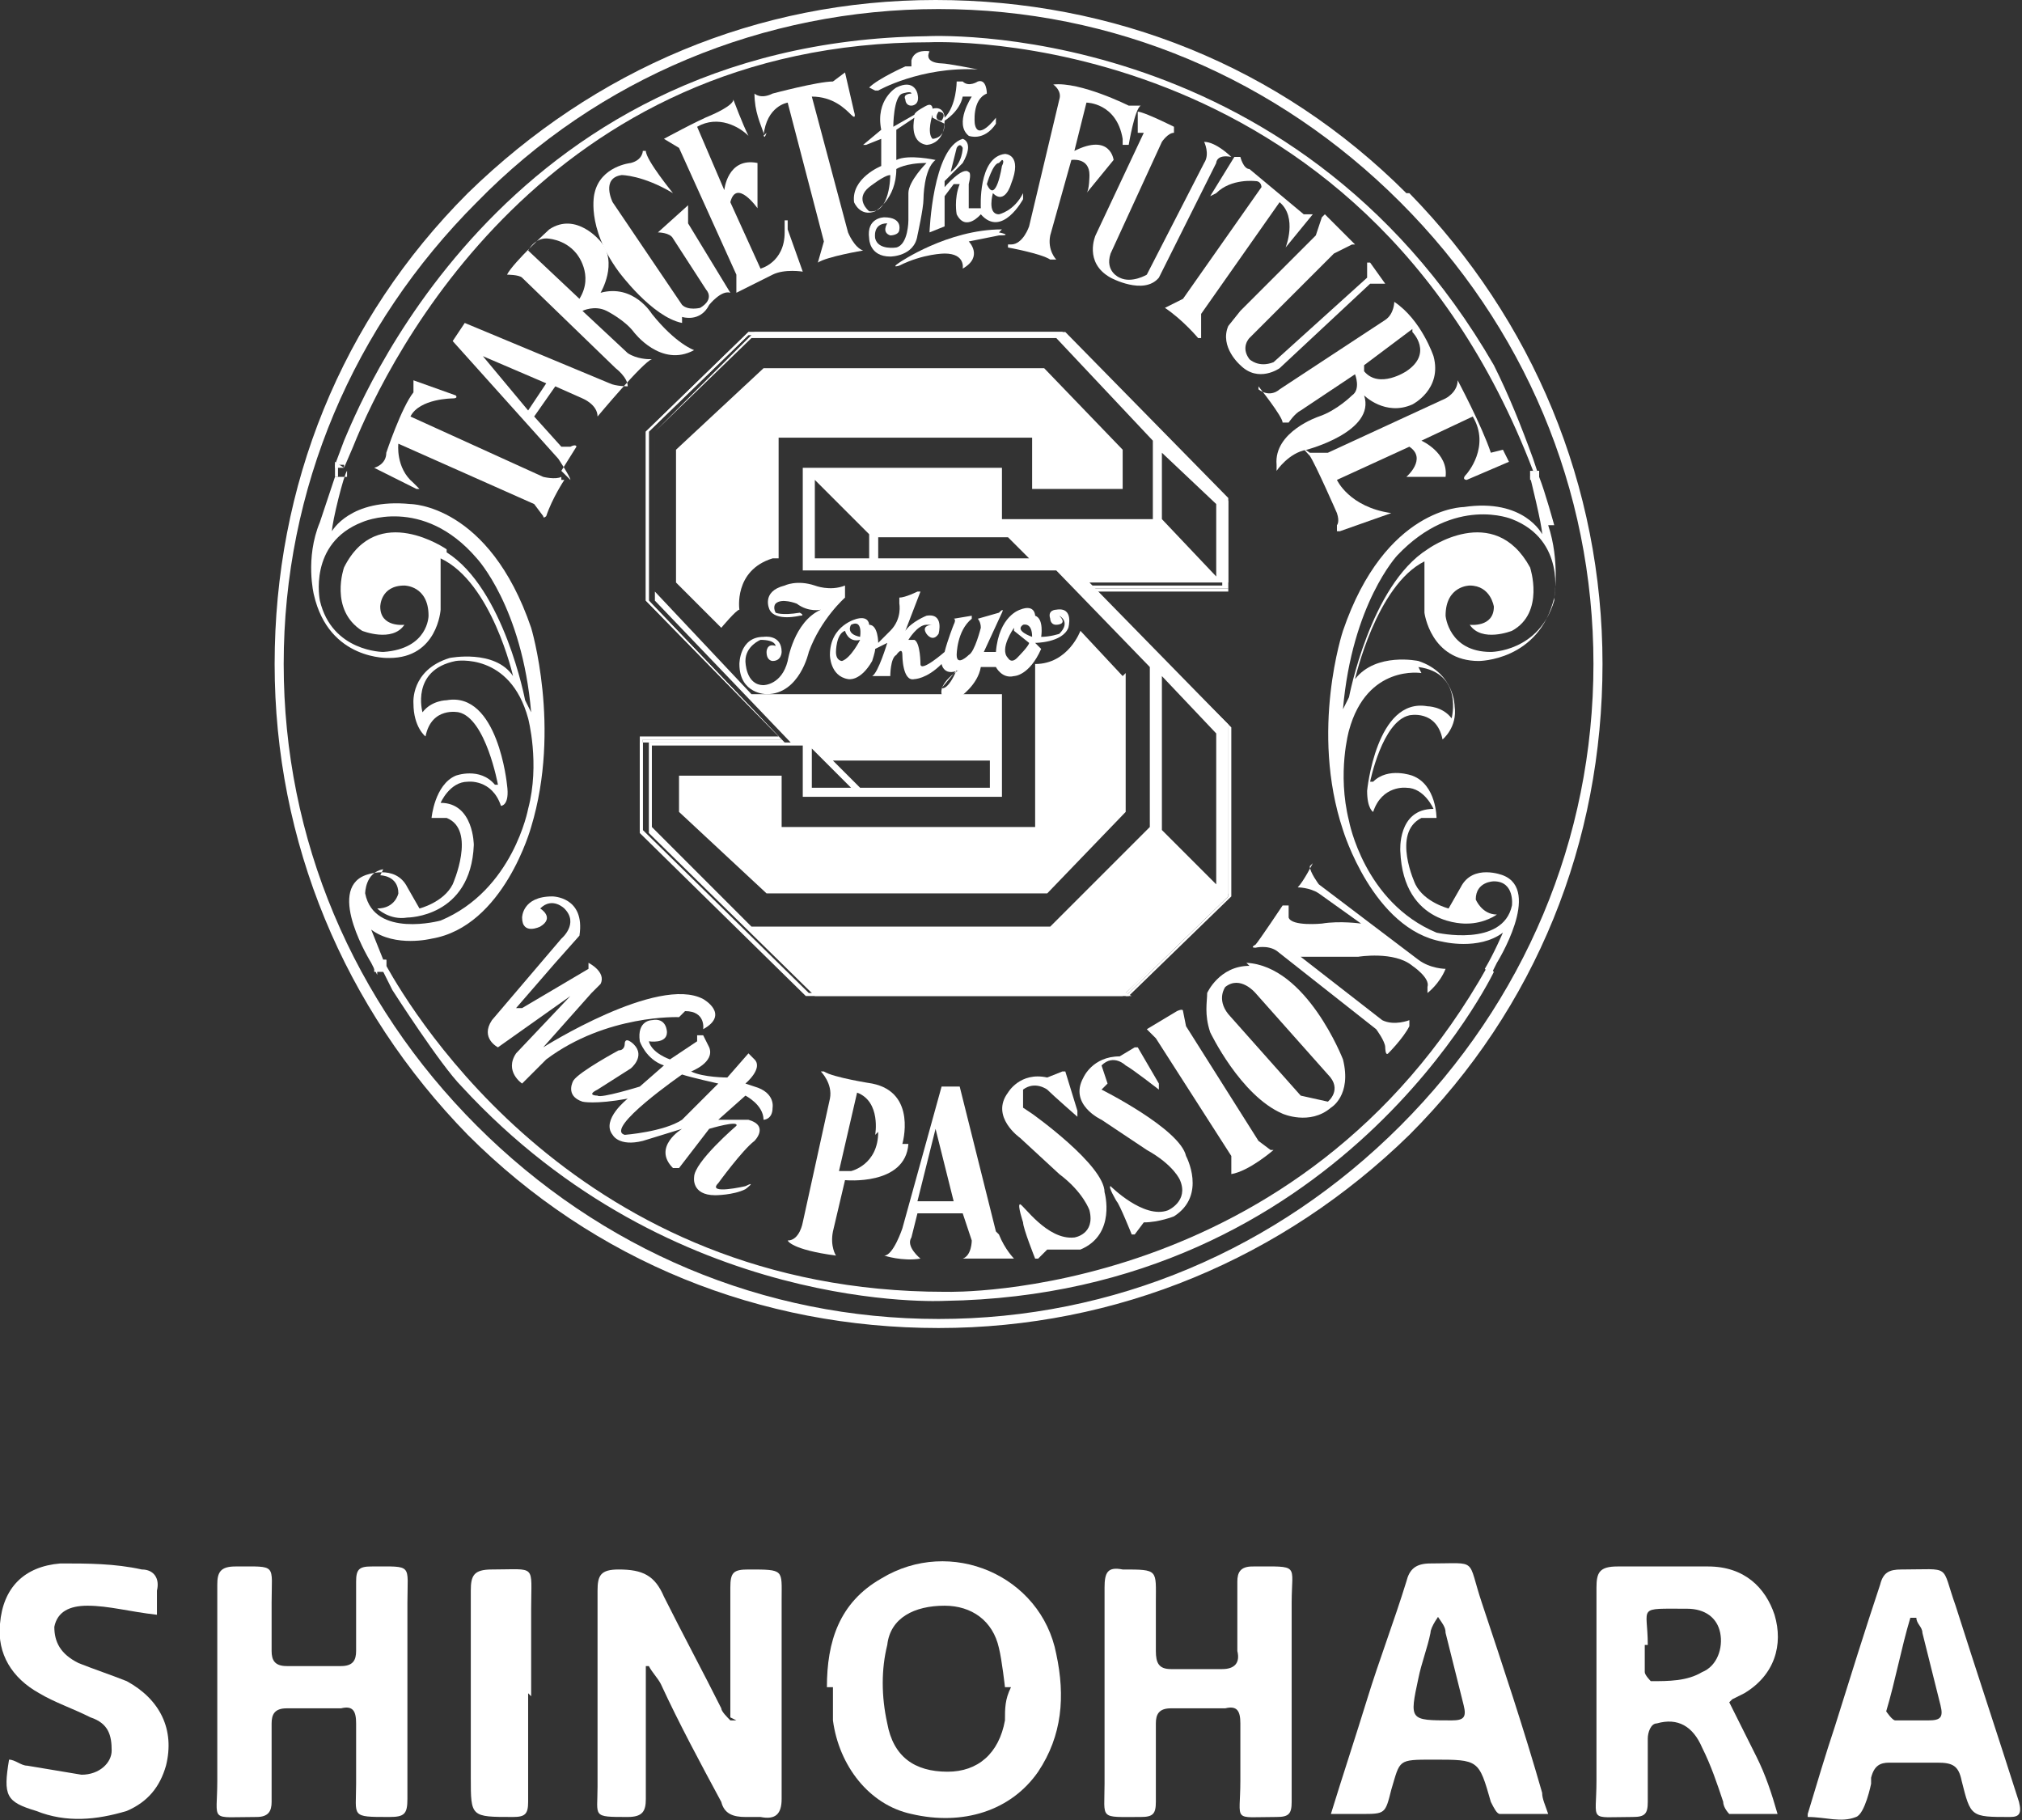
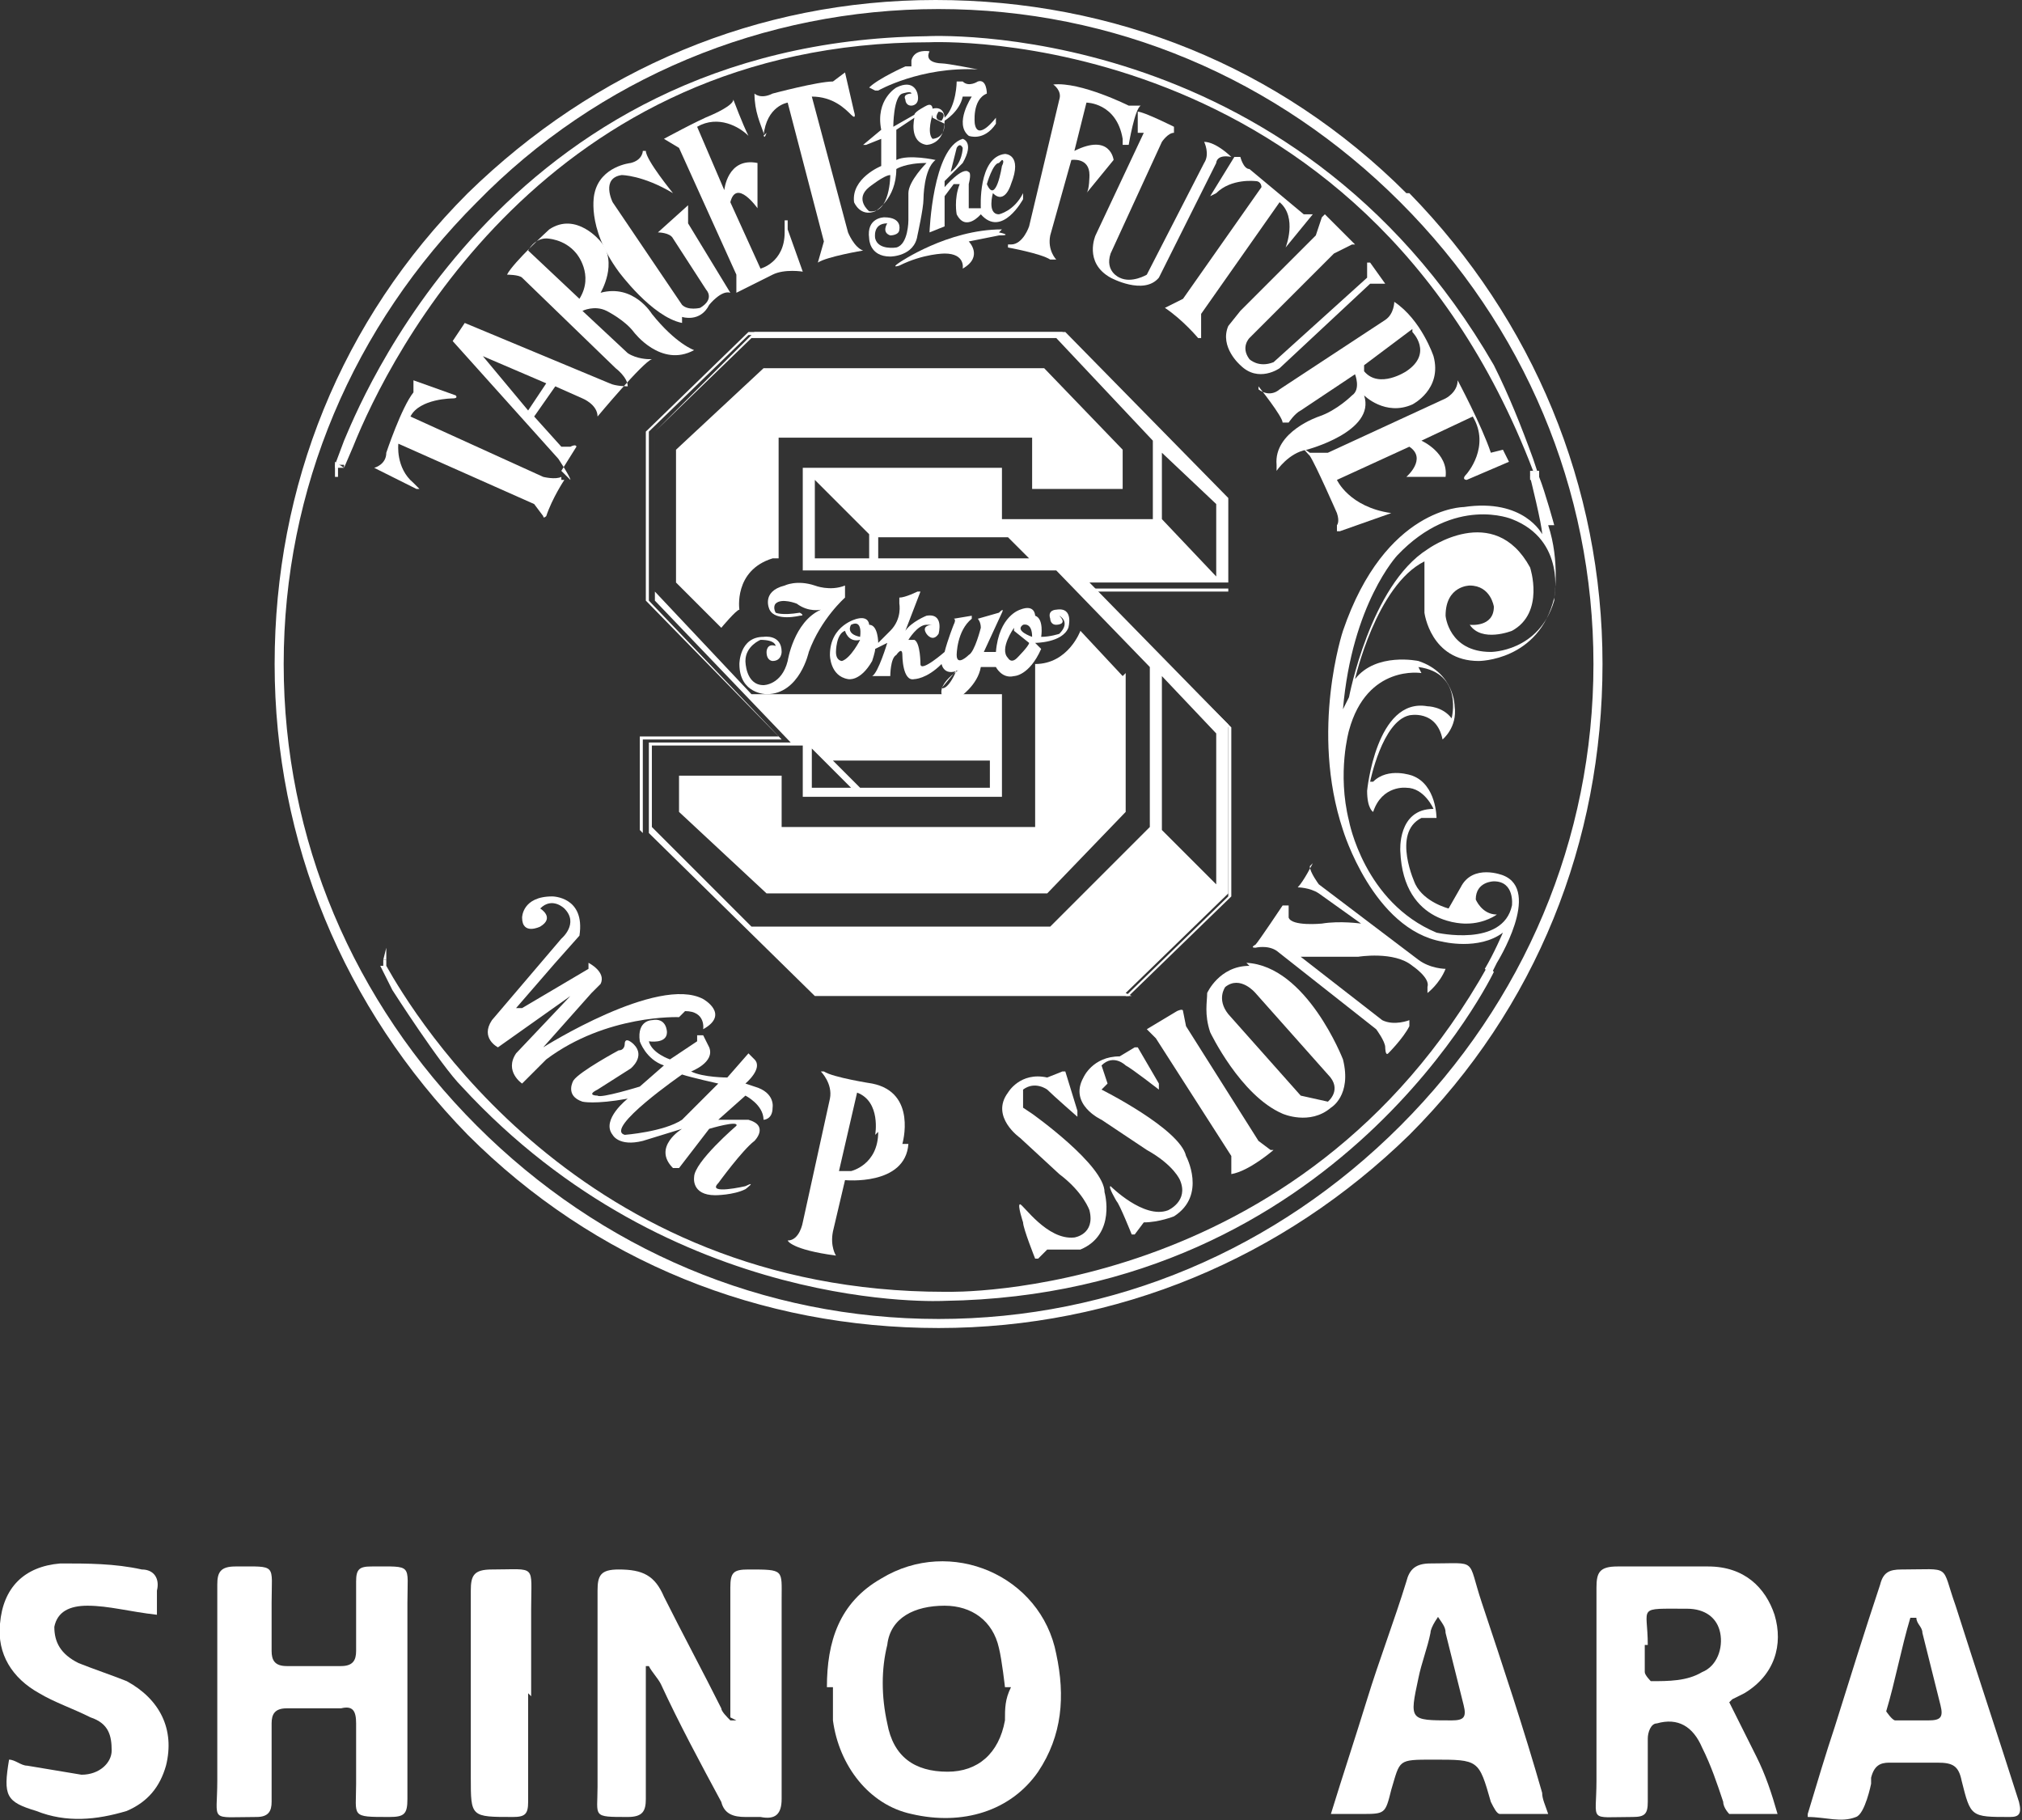
<svg xmlns="http://www.w3.org/2000/svg" viewBox="0 0 6.7 6.03">
  <rect x="0" y="0" width="6.7" height="6.03" fill="#333333" stroke="none" />
  <defs>
    <style>.d{fill:#fff;}</style>
  </defs>
  <g id="a" />
  <g id="b">
    <g id="c">
      <g>
        <g>
          <path class="d" d="M2.42,5.69s0-.04,0-.06c0-.12,0-.25,0-.37,0-.05,.01-.06,.06-.06,.12,0,.11,0,.11,.1,0,.22,0,.44,0,.66,0,.05-.02,.07-.07,.06-.02,0-.03,0-.05,0-.04,0-.07-.01-.08-.05-.07-.13-.14-.26-.2-.39-.01-.02-.03-.04-.04-.06h-.01s0,.04,0,.06c0,.13,0,.26,0,.38,0,.04-.01,.06-.06,.06-.12,0-.1,0-.1-.1,0-.22,0-.43,0-.65,0-.05,.01-.07,.07-.07,.08,0,.12,.02,.15,.09,.06,.12,.13,.25,.19,.37,0,.01,.02,.03,.03,.04h.02Z" />
          <path class="d" d="M2.74,5.59c0-.15,.04-.28,.18-.36,.23-.14,.53-.01,.58,.25,.03,.14,.02,.27-.06,.39-.09,.13-.25,.18-.42,.14-.14-.03-.24-.16-.26-.31,0-.04,0-.07,0-.11Zm.59,0s-.01-.09-.02-.13c-.02-.09-.09-.14-.18-.14-.1,0-.18,.04-.19,.13-.02,.08-.02,.17,0,.26,.02,.11,.09,.16,.2,.16,.1,0,.17-.06,.19-.17,0-.04,0-.07,.02-.11Z" />
          <path class="d" d="M5.73,5.64c.03,.06,.06,.12,.09,.18,.03,.06,.05,.12,.07,.19-.06,0-.11,0-.16,0,0,0-.02-.02-.02-.04-.02-.06-.04-.12-.07-.18-.03-.07-.08-.1-.15-.08-.02,0-.03,.03-.03,.05,0,.07,0,.14,0,.21,0,.04-.01,.05-.05,.05-.15,0-.12,.02-.12-.12,0-.21,0-.42,0-.64,0-.05,.01-.07,.07-.07,.1,0,.2,0,.3,0,.12,0,.19,.07,.22,.16,.03,.1,0,.2-.1,.26l-.04,.02Zm-.28-.19s0,.06,0,.09c0,.01,.02,.03,.02,.03,.06,0,.12,0,.17-.03,.05-.02,.07-.08,.06-.13-.01-.05-.05-.08-.11-.08-.17,0-.13-.01-.13,.12Z" />
-           <path class="d" d="M4.28,5.61c0,.12,0,.24,0,.36,0,.04-.01,.05-.05,.05-.15,0-.12,.02-.12-.12,0-.06,0-.13,0-.19,0-.04-.01-.06-.05-.05-.06,0-.12,0-.18,0-.04,0-.05,.02-.05,.05,0,.09,0,.17,0,.26,0,.04-.01,.05-.05,.05-.14,0-.12,.01-.12-.11,0-.22,0-.43,0-.65,0-.05,.01-.07,.06-.06,.12,0,.11,0,.11,.11,0,.05,0,.11,0,.16,0,.04,.01,.06,.05,.06,.06,0,.12,0,.17,0,.04,0,.06-.02,.05-.06,0-.08,0-.15,0-.23,0-.03,.01-.05,.05-.05,.16,0,.13-.01,.13,.12,0,.1,0,.2,0,.29Z" />
          <path class="d" d="M.72,5.6c0-.12,0-.23,0-.35,0-.04,.01-.06,.06-.06,.14,0,.12-.01,.12,.12,0,.05,0,.11,0,.16,0,.03,.01,.05,.05,.05,.06,0,.12,0,.18,0,.04,0,.05-.02,.05-.05,0-.08,0-.15,0-.23,0-.04,.01-.05,.05-.05,.14,0,.12-.01,.12,.12,0,.22,0,.43,0,.65,0,.05-.01,.06-.06,.06-.13,0-.11,0-.11-.11,0-.07,0-.13,0-.2,0-.04-.01-.06-.05-.05-.06,0-.12,0-.18,0-.04,0-.05,.02-.05,.05,0,.09,0,.18,0,.26,0,.03-.01,.05-.05,.05-.16,0-.13,.02-.13-.12,0-.1,0-.19,0-.29Z" />
          <path class="d" d="M4.41,6.01c.04-.13,.08-.25,.12-.38,.04-.13,.09-.26,.13-.39,.01-.04,.03-.06,.08-.06,.16,0,.12-.02,.17,.13,.07,.21,.14,.42,.2,.63,0,.02,.01,.04,.02,.07-.06,0-.11,0-.16,0-.01,0-.02-.02-.03-.04-.04-.14-.04-.14-.19-.14-.12,0-.11,0-.14,.1-.02,.08-.02,.08-.1,.08-.03,0-.06,0-.09,0Zm.36-.66s-.03,.04-.03,.06c-.01,.05-.03,.1-.04,.15-.03,.14-.03,.14,.11,.14,.04,0,.05-.01,.04-.05-.02-.08-.04-.16-.06-.24,0-.02-.01-.03-.03-.06Z" />
          <path class="d" d="M5.99,6.01c.03-.1,.06-.2,.09-.29,.05-.16,.1-.32,.15-.47,.01-.04,.03-.05,.07-.05,.17,0,.13-.02,.18,.12,.07,.22,.14,.43,.21,.65,.01,.04,0,.05-.03,.05-.13,0-.13,0-.16-.12-.01-.05-.03-.06-.08-.06-.05,0-.11,0-.16,0-.03,0-.05,.01-.06,.05v.02s-.02,.1-.05,.11c-.05,.02-.1,0-.16,0Zm.36-.65h-.02c-.03,.1-.05,.21-.08,.31,0,0,.02,.03,.03,.03,.04,0,.07,0,.11,0,.04,0,.05-.01,.04-.05-.02-.08-.04-.16-.06-.24,0-.02-.02-.03-.02-.05Z" />
          <path class="d" d="M.52,5.35c-.09-.01-.16-.03-.23-.03-.06,0-.1,.02-.11,.07,0,.05,.02,.09,.08,.12,.05,.02,.11,.04,.16,.06,.11,.06,.16,.16,.13,.28-.02,.07-.06,.12-.13,.15-.1,.03-.2,.04-.3,0-.1-.03-.11-.05-.09-.17,.02,0,.04,.02,.06,.02,.06,.01,.12,.02,.18,.03,.06,0,.1-.04,.1-.08,0-.05-.01-.09-.07-.11-.06-.03-.12-.05-.17-.08-.09-.05-.14-.13-.13-.23,.01-.12,.08-.19,.2-.2,.09,0,.18,0,.27,.02,.04,0,.06,.03,.05,.07,0,.03,0,.05,0,.07Z" />
          <path class="d" d="M1.75,5.61c0,.12,0,.24,0,.36,0,.04-.01,.05-.05,.05-.14,0-.14,0-.14-.13,0-.21,0-.42,0-.62,0-.05,.01-.07,.07-.07,.15,0,.13-.02,.13,.13,0,.1,0,.19,0,.29Z" />
        </g>
        <g>
          <path class="d" d="M1.27,3.18v.02h.01v-.02Z" />
          <polygon class="d" points="1.12 1.53 1.12 1.54 1.12 1.53 1.12 1.53" />
-           <path class="d" d="M1.27,3.18s-.04-.1-.04-.1c.08,.06,.2,.03,.2,.03,.24-.04,.33-.37,.33-.37,.1-.33,0-.66,0-.66-.14-.41-.4-.41-.4-.41-.2-.02-.26,.09-.26,.09,0-.03,.04-.19,.05-.2h0v.02h-.04s-.05,.15-.05,.15c-.05,.12-.02,.24-.02,.24,.05,.22,.25,.21,.25,.21,.16,0,.17-.16,.17-.16v-.17c.17,.08,.24,.39,.24,.39-.06-.09-.21-.06-.21-.06-.13,.04-.12,.15-.12,.15,0,.08,.04,.11,.04,.11,.02-.1,.11-.08,.11-.08,.09,.02,.13,.24,.13,.24h-.01c-.05-.06-.13-.03-.13-.03-.07,.03-.08,.14-.08,.14,.02,0,.05,0,.05,0,.1,.04,.02,.22,.02,.22-.03,.06-.11,.08-.11,.08l-.04-.07c-.04-.08-.14-.04-.14-.04-.13,.05,.02,.29,.02,.29l.02,.04h0v-.03h.01Zm.21-1.36s-.23-.16-.34,.06c0,0-.05,.14,.06,.21,0,0,.1,.04,.14-.02,0,0-.08,.01-.08-.06,0,0,0-.07,.08-.07,0,0,.08,0,.08,.1,0,0,0,.11-.15,.12,0,0-.17,0-.21-.17,0,0-.04-.19,.14-.26,0,0,.2-.09,.38,.12,0,0,.15,.16,.18,.51l-.02-.04s-.07-.37-.26-.49Zm-.22,1.08s.06,0,.06,.06c0,0-.01,.05-.07,.05,0,0,.04,.04,.1,.03,0,0,.21,0,.22-.24,0,0,0-.14-.11-.14,0,0,.03-.07,.09-.07,0,0,.08-.01,.11,.08,0,0,.03,0,.02-.07,0,0-.03-.31-.2-.28,0,0-.05,0-.08,.04,0,0-.04-.14,.11-.17,0,0,.18-.03,.24,.19,0,0,.04,.15,0,.3,0,0-.05,.27-.29,.37,0,0-.22,.06-.25-.09,0,0,0-.07,.06-.08Z" />
          <path class="d" d="M5.15,1.74s-.03-.11-.05-.16h-.03s.04,.16,.04,.19c0,0-.06-.12-.26-.09,0,0-.26,0-.4,.41,0,0-.11,.33,0,.66,0,0,.1,.33,.33,.37,0,0,.12,.03,.2-.03,0,0-.03,.07-.06,.12l.02,.02,.02-.04s.15-.24,.02-.29c0,0-.1-.04-.14,.04l-.04,.07s-.08-.02-.11-.08c0,0-.08-.17,.02-.22,0,0,.04,0,.05,0,0,0,0-.11-.08-.14,0,0-.08-.03-.13,.02h-.01s.04-.2,.13-.22c0,0,.09-.02,.11,.08,0,0,.05-.04,.04-.11,0,0,0-.11-.12-.15,0,0-.14-.03-.21,.06,0,0,.07-.31,.23-.39v.17s.02,.16,.18,.16c0,0,.2,0,.25-.21,0,0,.02-.12-.02-.24Zm-.45,.47c.15,.02,.11,.17,.11,.17-.03-.04-.08-.04-.08-.04-.17-.03-.2,.28-.2,.28,0,.06,.02,.07,.02,.07,.03-.09,.11-.08,.11-.08,.06,0,.09,.07,.09,.07-.12,0-.11,.14-.11,.14,.01,.25,.22,.24,.22,.24,.06,0,.1-.03,.1-.03-.05,0-.07-.05-.07-.05,0-.06,.06-.06,.06-.06,.07,0,.06,.08,.06,.08-.03,.14-.25,.09-.25,.09-.24-.1-.29-.37-.29-.37-.04-.16,0-.3,0-.3,.06-.22,.24-.19,.24-.19Zm.45-.22c-.05,.17-.21,.17-.21,.17-.14,0-.15-.12-.15-.12,0-.1,.08-.1,.08-.1,.07,0,.08,.07,.08,.07,0,.07-.08,.06-.08,.06,.04,.06,.14,.02,.14,.02,.11-.06,.06-.21,.06-.21-.12-.22-.34-.06-.34-.06-.19,.12-.26,.49-.26,.49l-.02,.04c.03-.35,.18-.51,.18-.51,.19-.2,.38-.12,.38-.12,.18,.07,.14,.26,.14,.26Z" />
          <path class="d" d="M3.73,3.29l.34-.33v-.56l-.46-.47h.46v-.28l-.54-.55h-1.03l-.33,.33v.56l.45,.47h-.47v.3l.55,.54h1.05Zm.12-1.05l.18,.19v.5l-.18-.18v-.5Zm0-.74l.18,.17v.24l-.18-.19v-.22Zm-1.69,1.24v-.27h.5v.17h.66v-.34h-.83l-.32-.34v-.53l.32-.31h1.01l.32,.34v.26h-.5v-.17h-.66v.34h.84l.31,.32v.53l-.33,.33h-.99l-.32-.32Zm.66-.13h-.13v-.13l.13,.13Zm-.05-.09h.51v.09h-.43l-.09-.09Zm.64-.67h-.5v-.07h.43l.07,.07Zm-.53-.08v.08h-.18v-.26l.18,.18Z" />
          <path class="d" d="M2.13,2.76l.55,.54h1.06l.34-.33v-.56l-.45-.45h.44v-.3l-.55-.56h-1.04l-.34,.33v.56l.44,.45h-.46v.31Zm0-.31h.46l-.44-.46v-.56l.33-.32h1.04l.55,.55v.29h-.45l.45,.46v.56l-.34,.33h-1.05l-.55-.54v-.3Z" />
-           <path class="d" d="M3.73,3.3l.34-.33v-.56l-.45-.46h.45v-.29l-.55-.56h-1.04l-.34,.33v.56l.45,.46h-.46v.3l.55,.54h1.05Zm-1.6-.84h.47l-.45-.47v-.56l.33-.32h1.03l.54,.55v.28h-.46l.46,.47v.56l-.33,.33h-1.05l-.55-.54v-.3Z" />
          <path class="d" d="M2.58,1.85v-.4h.84v.17h.3v-.13l-.26-.27h-.93l-.29,.27v.44l.15,.15s.05-.06,.06-.06c0,0-.02-.13,.11-.17Z" />
          <path class="d" d="M3.72,2.24l-.14-.15s-.04,.11-.15,.11v.54h-.84v-.17h-.34v.12l.29,.27h.93l.26-.27v-.46Z" />
          <path class="d" d="M2.8,1.94s0,0,0,0c-.05,.02-.1,0-.1,0-.06-.02-.1,0-.1,0-.08,.02-.05,.08-.05,.08,.02,.04,.1,.02,.1,.02,.02,0,0-.01,0-.01-.06,.01-.08,0-.08,0-.01-.02,0-.03,0-.03,.02-.02,.07,0,.07,0,.04,.03,.08,.02,.08,.02,.02,0,0,0,0,0-.09,.04-.11,.17-.11,.17-.02,.08-.08,.08-.08,.08-.06,0-.06-.08-.06-.08,0-.05,.05-.07,.05-.07,.05,0,.05,.02,.05,.02-.03-.01-.03,.02-.03,.02,0,.03,.02,.03,.02,.03,.03,0,.03-.03,.03-.03,0-.06-.06-.05-.06-.05-.08,0-.08,.09-.08,.09,0,.1,.09,.1,.09,.1,.11,0,.14-.14,.14-.14,.04-.11,.12-.18,.12-.18Z" />
          <path class="d" d="M3.43,2.13s.09,0,.11-.05c0,0,.02-.07-.04-.06,0,0-.03,0-.02,.03,0,0,0,.02,.02,.02,0,0,.04,0,.01-.03,0,0,.04,.02,0,.06,0,0-.03,.01-.06,.01,0,0,.01-.06-.02-.07,0,0,0-.04-.05-.02,0,0-.07,.02-.08,.14h-.04l.06-.13s.01-.02-.01,0l-.07,.02s.01,.01,.01,.03c0,0-.02,.08-.04,.09,0,0-.04,.04-.04,0,0,0,0-.08,.05-.12,0,0,0-.02,0-.01,0,0-.06,.01-.06,.01,0,0,.01,0,0,.02,0,0-.02,.05-.03,.09,0,0-.08,.07-.08,.04,0,0,0-.07-.02-.08h-.02s.03-.05,.06-.05c0,0,.01,0,.02,0,0,0-.04,0-.02,.03,0,0,.02,.03,.04,0,0,0,.02-.07-.04-.06,0,0-.05,.02-.07,.05l.05-.13s0,0-.01,0c0,0-.04,.02-.06,.02,0,0,0,.01,0,.02,0,0,.01,.05-.03,.09,0,0-.04,.04-.04,.04,0,0,0-.06-.03-.06,0,0,0-.03-.04-.02,0,0-.09,.02-.09,.12,0,0,0,.07,.06,.08,0,0,.04,.01,.08-.06,0,0,.01-.03,.01-.04l.04-.02h0s-.03,.1-.05,.11c0,0,0,0,0,0h.06s0-.06,.02-.07c0,0,.02-.03,.02,0,0,0,0,.09,.04,.08,0,0,.04,0,.09-.05,0,0,.01,.06,.09,0h0s-.1,.05-.09,.1c0,0,.01,.04,.06,.01,0,0,.06-.04,.07-.1h.05s.02,.04,.06,.03c0,0,.05,0,.09-.09Zm-.64,.06s-.02,0-.02-.03c0,0,0-.06,.03-.07,0,0,.01,.04,.05,.03,0,0-.03,.06-.06,.07Zm.06-.08c-.05-.01-.03-.04-.03-.04,.04-.02,.03,.04,.03,.04Zm.27,.17s.05-.06,.05-.06c-.03,.07-.05,.06-.05,.06Zm.27-.21s.03-.01,.03,.04c0,0-.06-.02-.03-.04Zm-.03,.02s.05,.04,.05,.04c0,.01-.04,.05-.04,.05-.02,.02-.03,0-.03,0-.03-.03,.02-.1,.02-.1Z" />
          <path class="d" d="M1.14,1.55l.03-.07c.12-.3,.64-1.34,1.91-1.34,0,0,1.43-.07,2,1.42h.02v.02h0l-.02-.06c-.04-.11-.08-.21-.13-.31C4.28,.05,3.07,.12,3.07,.12c-1.42,.02-1.89,1.25-1.93,1.34l-.03,.08h.03v.02Z" />
          <path class="d" d="M1.12,1.54v.04h-.01v-.04Z" />
          <path class="d" d="M1.14,1.55h0l-.03-.02h0v.05h0v-.03Z" />
          <path class="d" d="M5.07,1.57v.02h.03v-.03h-.03Z" />
          <path class="d" d="M3.13,4.28c-1.21,0-1.76-.92-1.85-1.08h-.02l.04,.08s.16,.25,.23,.32c.7,.76,1.6,.71,1.6,.71,1.31-.02,1.82-1.09,1.82-1.09l-.02-.02c-.62,1.11-1.79,1.08-1.79,1.08Z" />
-           <path class="d" d="M1.27,3.18h-.03v.04h.04v-.04Z" />
+           <path class="d" d="M1.27,3.18h-.03h.04v-.04Z" />
          <path class="d" d="M4.66,.64c-.42-.42-.97-.64-1.56-.64S1.97,.23,1.55,.64c-.42,.42-.64,.97-.64,1.56s.23,1.14,.64,1.56c.42,.42,.97,.64,1.56,.64s1.14-.23,1.56-.64c.42-.42,.64-.97,.64-1.56s-.23-1.14-.64-1.56Zm-.02,3.09c-.41,.41-.95,.64-1.53,.64s-1.12-.23-1.53-.64c-.41-.41-.64-.95-.64-1.53s.23-1.12,.64-1.53C1.98,.26,2.53,.03,3.11,.03s1.12,.23,1.53,.64c.41,.41,.64,.95,.64,1.53s-.23,1.12-.64,1.53Z" />
          <path class="d" d="M1.86,1.59s0-.01,0-.01c-.02,.01-.06,0-.06,0l-.44-.2c.03-.06,.14-.06,.14-.06,.02,0,.01-.01,.01-.01l-.14-.05s0,.04,0,.04c-.04,.05-.09,.2-.09,.2,0,.04-.04,.05-.04,.05h0l.14,.07s.01,0,.01,0l-.02-.02c-.06-.05-.05-.13-.05-.13l.45,.2s.03,.04,.03,.04c0,.01,.01,0,.01,0,.02-.06,.06-.12,.06-.12Z" />
          <path class="d" d="M1.86,1.56s.05-.08,.05-.08c0,0,0-.01-.02,0,0,0-.02,0-.03,0l-.09-.1,.07-.1,.09,.04s.05,.02,.05,.06c0,0,.15-.18,.18-.19,0,0,0,0-.01,0,0,0-.04,0-.07-.02,0,0-.15-.14-.15-.14s.04-.02,.08,0c0,0,.06,.03,.09,.07,0,0,.09,.12,.2,.06h0s-.06-.02-.14-.12c0,0-.06-.1-.17-.07,0,0,.06-.1,0-.17,0,0-.08-.1-.17-.04,0,0-.12,.11-.14,.15,0,0,.04,0,.05,.01l.31,.3s.04,.03,.04,.06c0,0-.04,0-.06-.01l-.48-.2s-.04,.06-.04,.06l.35,.39s.04,.06,.04,.07Zm-.11-.73s.02-.04,.06-.04c0,0,.06,0,.1,.05,0,0,.06,.07,.01,.15l-.17-.16Zm-.15,.35l.21,.09-.06,.09-.15-.18Z" />
          <path class="d" d="M2.26,1.05s.06,.02,.09-.04c0,0,.04-.05,.07-.04l-.14-.23s0-.05,0-.06h0l-.1,.09s.04,0,.05,.02l.11,.17s.03,.03-.02,.06c0,0-.04,.01-.06-.01l-.23-.34s-.04-.08,.03-.09c0,0,.07,0,.17,.06h0s-.09-.11-.09-.14h-.01s0,.03-.04,.04c0,0-.1,.01-.12,.1,0,0-.03,.11,.08,.26,0,0,.11,.15,.21,.17Z" />
          <path class="d" d="M2.25,.49l.19,.42s0,.06,0,.06h0s.12-.06,.12-.06c.04-.02,.1-.01,.1-.01l-.05-.14v-.03s0,0-.01,0v.04c0,.1-.08,.12-.08,.12l-.1-.22c.02-.08,.09,.02,.09,.02v-.15c-.1-.02-.11,.09-.11,.09l-.09-.21c.07-.04,.14,0,.17,.03,0,0,.02,.01,0,0-.02-.04-.05-.12-.05-.12,0,.02-.07,.05-.07,.05-.05,.02-.16,.08-.16,.08h0s.05,.03,.05,.03Z" />
          <path class="d" d="M2.53,.45c.01-.1,.08-.11,.08-.11l.12,.46s-.02,.07-.02,.07c.03-.02,.15-.04,.15-.04-.03-.01-.05-.06-.05-.06l-.12-.45c.07,0,.11,.04,.13,.06,.02,.02,.01-.01,.01-.01l-.03-.13h0s-.04,.03-.04,.03c-.05,0-.2,.04-.2,.04-.04,.02-.06,0-.06,0,0,.06,.02,.1,.03,.13,0,0,0,.03,.01,0Z" />
          <path class="d" d="M2.9,.3h.01s.14-.08,.33-.07h0s-.1-.02-.12-.02c0,0-.06,0-.04-.04,0,0-.05-.01-.06,.03h0v.02h-.02s-.09,.04-.12,.07h0Z" />
          <path class="d" d="M2.83,.67s.02,.05,.07,.03c0,0,.07-.04,.07-.14,0,0,.03-.02,.1-.02,0,0-.06,.06-.06,.1,0,0,0,.05,0,.09,0,0,0,.08-.04,.09,0,0-.06,.01-.07-.03,0,0-.01-.05,.04-.05,0,0-.02,.03,.01,.04,0,0,.03,0,.03-.02,0,0,.01-.04-.05-.04,0,0-.06,0-.05,.07,0,0,0,.06,.07,.06,0,0,.08,0,.09-.07,0,0,.02-.09,.02-.12,0,0,0-.1,.04-.13h0s-.09-.02-.13,0v-.1l.06-.04s-.02,.08,.04,.09c0,0,.06,0,.06-.08,0,0,.05-.03,.06-.08h.03s-.06,.09-.01,.13c0,0,.05,.02,.09-.04v-.02h0s-.06,.08-.07,.02c0,0-.01-.08,.04-.1h0s0-.05-.03-.04c0,0-.03,.02-.05,0h-.02s0,.08-.04,.12c0,0,0-.04-.04-.03,0,0,0-.02-.02-.01,0,0-.04,.02-.04,.03l-.07,.04s0-.1,.03-.11c0,0,.03-.01,.03,0,0,0-.03,0-.02,.02,0,0,0,.02,.02,.02,0,0,.03,0,.02-.04,0,0-.01-.05-.07-.02,0,0-.07,.04-.05,.14l-.06,.05h.01l.05-.02v.09s-.1,.04-.09,.12Zm.28-.3s.03,0,.01,.03c0,0-.03,0-.01-.03Zm-.02,.02s.04,.02,.04,.02c0,.05-.04,.05-.04,.05-.02-.02,0-.08,0-.08Zm-.21,.23s.05-.04,.07-.04c0,0,0,.13-.07,.12,0,0-.05-.04,0-.08Z" />
          <path class="d" d="M3.23,.69h-.02s0-.08,0-.08c.01-.04,0-.04,0-.04-.02-.02-.08,.05-.08,.05v-.02l.06-.06c.04-.07,0-.08,0-.08-.1,.03-.11,.31-.11,.31l.05-.02v-.1l.03-.04s.02,0,.02,0c-.02,.05-.01,.1-.01,.1,.03,.06,.08,0,.08,0,.07,.08,.14-.05,.14-.05v-.02c-.03,.06-.08,.07-.08,.07-.04,0-.02-.07-.02-.07,.04,.04,.06-.03,.06-.03,.04-.1-.02-.1-.02-.1-.09,.01-.08,.18-.08,.18Zm-.06-.2s.01-.02,.02,0c0,0,0,.05-.04,.08l.02-.08Zm.15,.04s.01,0,0,.02c0,0-.02,.13-.05,.06,0,0,.02-.07,.04-.07Z" />
          <path class="d" d="M3.32,.76c-.18,0-.34,.11-.34,.11-.03,.02,0,.01,0,.01,.08-.04,.15-.04,.15-.04,.07,0,.06,.05,.06,.05,.07-.04,.02-.09,.02-.09,0,0,.1-.02,.1-.02,.05,0,0-.01,0-.01Z" />
          <path class="d" d="M3.34,.82h0s.11,.02,.14,.04h.02s-.03-.03-.02-.08l.07-.25s.06-.01,.06,.05c0,0,0,.05-.01,.06h0l.09-.11s-.01-.09-.13-.03l.04-.16s.1,0,.12,.12h0v.02h.02s.02-.12,.04-.13h-.04s-.16-.08-.25-.07c0,0,.03,.02,.02,.05l-.1,.42s-.02,.06-.06,.06h-.01Z" />
          <path class="d" d="M3.79,.44l-.16,.34s-.04,.09,.05,.14c0,0,.11,.06,.16,0l.19-.38s0-.03,.05-.02h0s-.05-.05-.09-.05h0s.02,.04,0,.07l-.19,.37s-.05,.03-.09,.01c0,0-.05-.02-.03-.08l.17-.37s.02-.03,.04-.03h0v-.02s-.1-.05-.12-.05h0s0,.05,0,.07Z" />
          <path class="d" d="M4.03,.64h0c.05-.05,.13-.04,.13-.04,.02,0,.02,.02,.02,.02l-.26,.37s-.06,.03-.06,.03h0c.06,.04,.11,.1,.11,.1h.01s0-.08,0-.08l.26-.37c.06,.05,.02,.15,.02,.15h0l.09-.11h-.02s0,0,0,0h-.01s-.18-.15-.18-.15c-.02,0-.03-.04-.03-.04h-.02l-.08,.13h0Z" />
          <path class="d" d="M4.38,.72h0s-.02,.06-.02,.06l-.25,.25-.04,.05c-.03,.07,.04,.13,.04,.13,.06,.06,.13,.01,.13,.01l.3-.28s.05,0,.05,0h0l-.05-.07h-.01s0,.05,0,.05l-.31,.28c-.05,.02-.08-.01-.08-.01-.03-.04,0-.07,0-.07l.28-.28s.06-.03,.06-.03h.01s-.1-.1-.1-.1h0Z" />
          <path class="d" d="M4.17,1.28h0s.08,.1,.08,.12h.02s.02-.03,.04-.04l.18-.12s.02,.05-.01,.07c0,0-.05,.05-.11,.07,0,0-.15,.05-.14,.16v.02h0s.04-.06,.1-.07c0,0,.23-.06,.19-.18,0,0,.07,.07,.16,.03,0,0,.1-.05,.07-.16,0,0-.04-.12-.13-.18h0s0,.04-.03,.06l-.35,.23s-.03,.03-.07,0Zm.51-.18s.07,.07-.02,.13c0,0-.09,.06-.14,0v-.02l.16-.12Z" />
          <path class="d" d="M4.94,1.5c-.03-.09-.11-.24-.11-.24-.01-.02,0,0,0,0,0,.04-.04,.06-.04,.06l-.39,.18s-.06,0-.06,0c-.04-.03,0,.01,0,.01,.02,.03,.09,.19,.09,.19,.01,.03,0,.04,0,.04h0v.02h.01l.17-.06h0c-.14-.02-.18-.11-.18-.11l.24-.11c.06,.04-.01,.1-.01,.1h.13c.01-.08-.08-.12-.08-.12l.17-.08c.06,.1-.02,.19-.02,.19-.02,.02,0,.02,0,.02l.14-.06h0s-.02-.04-.02-.04Z" />
          <path class="d" d="M2.27,3.35c.07,0,.06,.06,.06,.06h0c.09-.05,0-.1,0-.1-.15-.08-.53,.16-.53,.16l.16-.18s.03-.03,.03-.03c.02-.04-.04-.07-.04-.07h0v.02l-.22,.13s-.02,0-.02,0l.13-.15,.08-.09c.02-.13-.09-.13-.09-.13-.1,0-.1,.07-.1,.07,0,.06,.06,.03,.06,.03,.05-.03,0-.06,0-.06,.04-.04,.08,0,.08,0,.05,.05-.01,.1-.01,.1l-.23,.27c-.04,.06,.02,.09,.02,.09h0s.24-.17,.24-.17l-.18,.19c-.04,.06,.02,.1,.02,.1h0s.08-.08,.08-.08c.2-.15,.44-.14,.44-.14Z" />
          <path class="d" d="M2.47,3.59s.06-.05,.03-.08l-.02-.02h0l-.07,.08s-.08,0-.12-.02c0,0,.08-.03,.06-.08l-.02-.04h-.02s0,.02,0,.02l-.09,.06s-.06-.02-.07-.06c0,0,.06,.01,.06-.03,0,0,0-.05-.05-.04,0,0-.05,0-.04,.07,0,0,.02,.06,.08,.08,0,0-.08,.07-.08,.07,0,0-.13,.04-.14,.03,0,0-.04,0,0-.02l.11-.07s.05-.04,.01-.08c0,0-.03-.03-.03,0,0,0,0,.02-.02,.02,0,0-.13,.07-.15,.1,0,0-.03,.05,.03,.07,0,0,.04,.01,.15-.01,0,0-.09,.07-.05,.12,0,0,.02,.04,.1,.02l.13-.04s-.1,.06-.03,.13h.02l.1-.13h0s.1-.03,.09-.01c0,0-.14,.12-.14,.17,0,0-.01,.06,.07,.06,0,0,.06,0,.1-.02,0,0,.04-.03,0-.01,0,0-.13,.03-.09-.01,0,0,.08-.11,.12-.14,0,0,.05-.05-.02-.07,0,0-.03,0-.1,0l.09-.08s.06,.03,.06,.08c0,0,.03,0,.03-.04,0,0,.01-.05-.06-.07Zm-.21,.12c-.06,.04-.19,.05-.19,.05-.07-.02,.19-.2,.19-.2,.03,.01,.12,.03,.12,.03l-.12,.12Z" />
          <path class="d" d="M2.99,3.79s.05-.17-.1-.2c0,0-.13-.02-.16-.04h-.01s.04,.04,.03,.09l-.09,.41s-.01,.06-.05,.06h0s.01,.03,.16,.05h0s-.02-.03-.01-.08l.04-.17s.2,.02,.21-.12Zm-.08-.04c0,.11-.09,.13-.09,.13-.04,0-.04,0-.04,0l.06-.26h0c.08,.03,.06,.14,.06,.14Z" />
-           <path class="d" d="M3.3,4.08l-.12-.48h-.06l-.13,.47s-.03,.09-.06,.09h0s.06,.02,.12,.01h0s-.05-.04-.03-.07c0,0,.02-.08,.02-.08h.15l.03,.09s0,.05-.03,.06h0s.11,0,.17,0h0s-.03-.03-.05-.08Zm-.26-.1l.06-.24,.06,.24h-.13Z" />
          <path class="d" d="M3.39,3.67s0-.06,0-.06c.04-.03,.08,0,.08,0,.02,.02,.1,.09,.1,.09v-.02s-.04-.13-.04-.13h-.01s-.05,.02-.05,.02c-.09-.02-.13,.05-.13,.05-.06,.08,.04,.15,.04,.15l.13,.12c.08,.06,.1,.12,.1,.12,.02,.08-.05,.09-.05,.09-.09,.01-.17-.11-.18-.11-.01,0,.01,.06,.01,.06,0,.02,.04,.12,.04,.12h.01s.03-.03,.03-.03c.04,0,.11,0,.11,0,.12-.05,.08-.19,.08-.19,0-.09-.24-.26-.24-.26Z" />
          <path class="d" d="M3.67,3.59s-.02-.06-.02-.06c.04-.04,.08,0,.08,0,.02,.01,.11,.08,.11,.08v-.02s-.07-.12-.07-.12h-.01s-.05,.03-.05,.03c-.09,0-.12,.07-.12,.07-.05,.09,.06,.14,.06,.14l.15,.1c.09,.05,.11,.1,.11,.1,.03,.07-.04,.1-.04,.1-.08,.03-.19-.08-.19-.08-.01,0,.02,.05,.02,.05,.01,.01,.05,.11,.05,.11h.01s.03-.04,.03-.04c.05,0,.1-.02,.1-.02,.11-.07,.04-.2,.04-.2-.02-.09-.28-.22-.28-.22Z" />
          <path class="d" d="M4.21,3.81s-.04-.03-.04-.03l-.24-.38s-.01-.05-.01-.05c0-.01-.02,0-.02,0,0,0-.1,.06-.1,.06h0s.03,.03,.03,.03l.25,.39s0,.06,0,.06h0c.06-.01,.14-.08,.14-.08h-.02Z" />
          <path class="d" d="M4.14,3.2c-.1,0-.14,.09-.14,.09,0,.03-.01,.07,.01,.13,0,0,.1,.21,.24,.27,0,0,.09,.04,.16-.02,0,0,.07-.04,.04-.16,0,0-.12-.31-.32-.32Zm.26,.45s-.09-.02-.09-.02l-.24-.27c-.04-.05-.01-.09-.01-.09,.05-.04,.1,.02,.1,.02l.24,.27c.05,.05,0,.09,0,.09Z" />
          <path class="d" d="M4.35,2.86s0,0,0,0c0,0-.03,.06-.05,.08h0s.04,0,.07,.02l.14,.1s-.07-.01-.13,0c0,0-.1,.01-.11-.02v-.04h-.02s-.08,.12-.09,.13c0,0-.02,.01,0,.01,0,0,.04-.01,.07,.01l.33,.26s.03,.04,.03,.06c0,0,0,.03,.01,.02,0,0,.05-.05,.07-.09h0s0-.02,0-.02c0,0-.05,.02-.09,0l-.27-.21s.09,0,.19,0c0,0,.12-.02,.18,.03,0,0,.06,.04,.05,.07h0v.02s.04-.03,.06-.08h0s-.05,0-.09-.03l-.33-.25s-.03-.04-.03-.06Z" />
        </g>
      </g>
    </g>
  </g>
</svg>